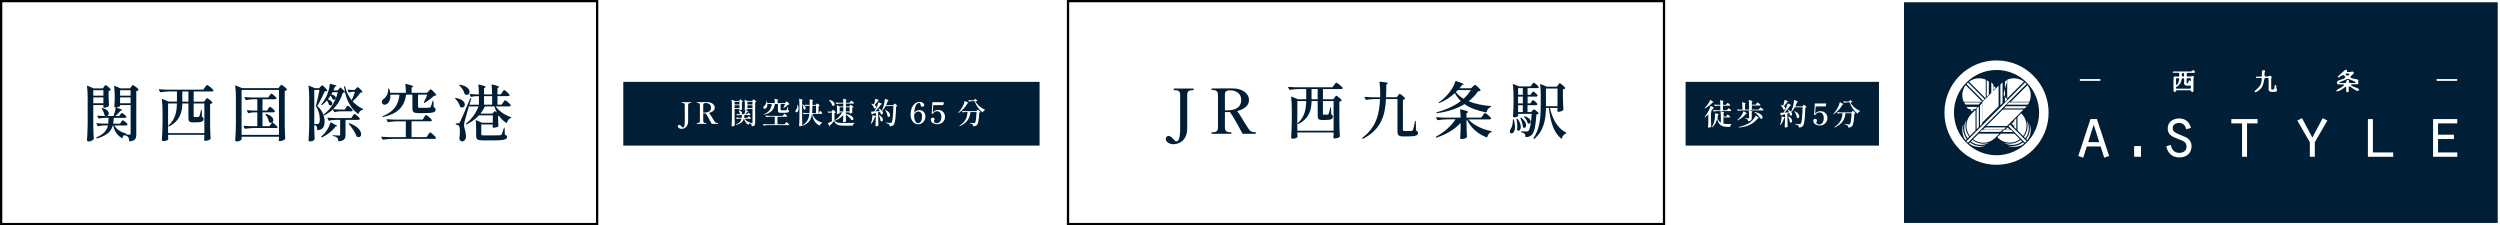
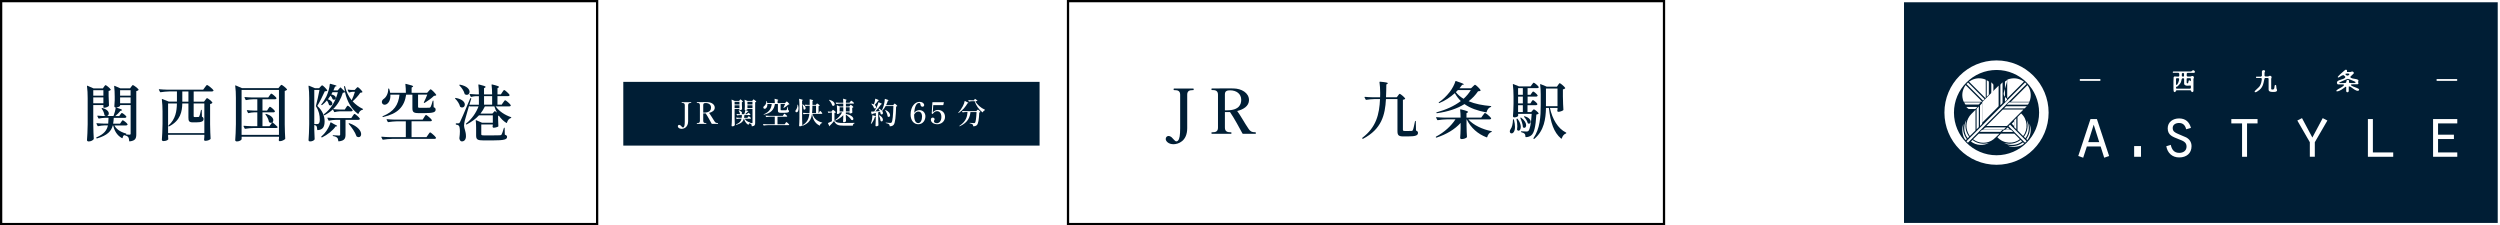
<svg xmlns="http://www.w3.org/2000/svg" id="_レイヤー_2" viewBox="0 0 1099 99">
  <defs>
    <style>.cls-1,.cls-2,.cls-3{stroke-miterlimit:10;}.cls-1,.cls-3{stroke:#fff;}.cls-1,.cls-4{fill:#001e35;}.cls-2{stroke:#000;}.cls-2,.cls-5{fill:#fff;}.cls-3{fill:none;stroke-width:4px;}.cls-5,.cls-4{stroke-width:0px;}.cls-6{filter:url(#outer-glow-1);}</style>
    <filter id="outer-glow-1" filterUnits="userSpaceOnUse">
      <feOffset dx="0" dy="0" />
      <feGaussianBlur result="blur" stdDeviation="3" />
      <feFlood flood-color="#000" flood-opacity=".7" />
      <feComposite in2="blur" operator="in" />
      <feComposite in="SourceGraphic" />
    </filter>
  </defs>
  <g id="_レイヤー_2-2">
    <line class="cls-3" x1="250" y1="50" x2="841" y2="50" />
    <rect class="cls-2" x="82.5" y="-81.5" width="98" height="262" transform="translate(181 -82) rotate(90)" />
    <path class="cls-4" d="m41,46.18v8.5c.05,3.18.11,4.29.22,6.25,0,.11,0,.16-.05.27-.33.46-1.14.98-2.2.98-.43,0-.73-.27-.73-.54.16-2.34.24-3.53.3-7.06v-11.46c0-1.74-.08-3.78-.3-5.27-.03-.16.05-.22.22-.16l2.66,1.17h4.1l.49-.71c.27-.35.49-.73.71-.73.3,0,1.96,1.36,2.25,1.93.05.08.03.16-.05.24-.19.16-.46.33-.87.38v2.23c.05,2.14.08,2.91.16,4.15,0,.08-.03.16-.08.25-.35.35-1.3.76-2.01.76h-.14c-.14,0-.22-.08-.22-.22v-.95h-4.45Zm0-6.54v2.42h4.45v-2.42h-4.45Zm0,3.18v2.58h4.45v-2.58h-4.45Zm19.91-3.45c.05.08.03.16-.05.24-.22.19-.54.38-.95.46v18.9c0,1.82-.33,2.88-2.88,3.18-.16.03-.24-.05-.24-.19-.05-.71-.16-1.28-.41-1.66-.27-.35-.71-.62-1.55-.81-.14-.03-.19-.05-.19-.08v-.05c-.41.24-.62.6-.73,1.22-.03.16-.11.22-.27.16-2.39-1.28-3.45-3.61-3.91-5.6h-.14c-.68,2.5-2.34,4.37-6.9,5.7-.14.03-.22,0-.3-.08l-.05-.08c-.08-.11-.05-.22.08-.3,3.31-1.41,4.56-3.1,5.02-5.24h-1.58c-.92.03-1.79.14-2.69.33-.14.03-.22.03-.27-.11l-.49-.95c-.08-.14,0-.25.16-.25,1.11.11,2.2.16,3.29.19h1.71c.08-.79.11-1.63.14-2.55h-1.55c-.92.03-1.77.13-2.63.32-.14.03-.22.03-.27-.11l-.46-.92c-.08-.16,0-.27.19-.24.76.08,1.52.13,2.28.16h1.2c-.14-.05-.3-.11-.43-.22-.11-.08-.14-.16-.14-.27-.11-.92-.62-1.98-1.17-2.72-.08-.13-.08-.22,0-.27.08-.05.19-.08.3-.03,2.06.57,2.8,1.6,2.8,2.39,0,.54-.33.98-.76,1.11h2.82c.46-1.17.87-2.66.98-3.75h-.08c-.35,0-.52-.27-.52-.54.08-.87.11-1.3.16-2.61v-1.6c0-1.47-.08-3.26-.24-4.56-.03-.16.05-.24.22-.19l2.5,1.09h4.26l.52-.71c.3-.35.52-.73.73-.73.3,0,2.15,1.39,2.5,1.96Zm-3.5,6.82h-4.62v.33c0,.19-.84.65-1.71.73,2.01.62,2.58.92,2.58,1.14,0,.08-.08.14-.24.19l-.49.16c-.54.73-1.41,1.55-2.25,2.28h1.74l.49-.68c.27-.33.46-.68.68-.68.3,0,1.71,1.09,1.96,1.58.03.11.03.16-.03.27-.11.19-.3.3-.62.3h-4.89c-.05.92-.14,1.77-.27,2.55h3.04l.49-.73c.27-.38.49-.76.71-.76.3,0,1.82,1.2,2.09,1.71.03.11.03.16-.03.27-.11.19-.35.3-.65.3h-5.08c.71,1.41,2.23,2.74,5.03,3.53.14.03.19.11.19.22-.03.14-.05.16-.11.19l-.08.03c.57.03,1.38.08,1.6.08.41,0,.49-.16.49-.52v-12.49Zm0-4.13v-2.42h-4.62v2.42h4.62Zm0,3.34v-2.58h-4.62v2.58h4.62Z" />
    <path class="cls-4" d="m90.08,38.38c.41-.52.73-1.03.95-1.03.3,0,2.47,1.71,2.8,2.31.05.08.05.13,0,.24-.08.19-.35.3-.68.3h-8.01v4.48h4.56l.57-.76c.3-.38.54-.79.76-.79.3,0,2.01,1.33,2.31,1.9.05.08.03.16-.03.24-.19.22-.46.38-.95.46v8.96c.05,3.18.11,4.29.22,6.22,0,.11-.03.19-.11.27-.33.3-1.14.73-2.23.73-.41,0-.52-.27-.52-.54.05-.38.05-.6.11-1.2v-.9h-15.94v.68c.05.57.05.84.08,1.09.03.11.03.16-.05.27-.22.3-.98.71-2.06.71-.41,0-.71-.27-.71-.54.16-2.34.25-3.53.3-7.06v-5.43c0-1.74-.11-3.8-.3-5.27-.03-.16.05-.27.22-.19l2.85,1.14h3.56v-4.48h-3.29c-1.36.03-2.61.16-3.88.35-.14.03-.22-.03-.27-.13l-.49-.95c-.08-.13-.03-.24.16-.24,1.09.11,2.17.16,3.29.19h16.02l.76-1.03Zm-16.19,7.09v13.04h15.94v-13.04h-4.7v5.49c0,.38.08.49.43.49h.81c.35,0,.65,0,.82-.03.16,0,.3-.05.41-.24.19-.3.49-1.55.73-2.72.03-.13.14-.19.22-.19s.14.05.14.22l.08,2.8c.57.27.71.6.71,1.06,0,.95-.79,1.44-3.31,1.44h-1.33c-1.77,0-2.01-.57-2.01-2.15v-6.17h-2.69c-.08,3.5-.76,7.52-5.79,10.08-.11.05-.22.03-.3-.05-.08-.08-.08-.22.05-.35,3.1-2.8,3.61-6.3,3.67-9.67h-3.88Zm6.25-.79h2.69v-4.48h-2.69v4.48Z" />
    <path class="cls-4" d="m106.2,61.2c0,.35-.98.98-2.04.98-.46,0-.76-.27-.76-.54.16-2.34.25-3.53.3-7.06v-11.6c0-1.74-.08-3.78-.3-5.27-.03-.16.05-.22.22-.16l2.77,1.2h16l.57-.73c.33-.35.57-.73.79-.73.3,0,2.09,1.41,2.42,1.98.05.08.03.16-.05.24-.22.19-.54.38-.95.46v14.7c.05,3.18.11,4.29.22,6.22,0,.11-.03.19-.11.27-.38.38-1.41.9-2.25.9-.33,0-.43-.19-.49-.41,0-.11,0-.16.03-.27.03-.16.03-.33.08-.62v-.65h-16.43v1.11Zm0-1.9h16.43v-19.77h-16.43v19.77Zm11.73-11.54c.3-.41.54-.84.76-.84.3,0,1.87,1.36,2.15,1.9.03.11.03.16-.03.27-.11.19-.3.3-.62.3h-4.81v6.08h3.07l1.2-1.63c-.16.11-.35.16-.54.16-.24,0-.49-.08-.73-.24-.11-.05-.14-.14-.16-.24-.19-1.09-.84-2.34-1.49-3.15-.08-.11-.08-.19,0-.27.05-.05.16-.08.27-.03,2.33.68,3.15,1.87,3.15,2.77,0,.38-.14.71-.38.92.22.16,1.39,1.14,2.17,1.93.11.11.14.19.08.3-.11.19-.3.27-.6.27h-9.72c-1.36.03-2.61.16-3.88.35-.14.03-.22,0-.27-.14l-.49-.95c-.08-.14,0-.24.16-.24,1.11.11,2.2.16,3.31.19h2.58v-6.08h-1.47c-.82.03-1.58.13-2.36.33-.14.03-.22.03-.27-.11l-.49-.95c-.08-.13,0-.24.19-.24.95.11,1.9.16,2.88.19h1.52v-4.97h-1.82c-1.09.03-2.06.13-3.07.35-.14.03-.22,0-.27-.14l-.46-.95c-.08-.13,0-.24.16-.24,1.11.11,2.2.16,3.31.19h6.95l.57-.84c.33-.43.57-.87.79-.87.3,0,1.96,1.39,2.25,1.93.03.11.03.16-.03.27-.11.19-.33.3-.65.3h-5.46v4.97h2.01l.54-.84Z" />
    <path class="cls-4" d="m139.66,57.2c-.14,0-.22-.08-.22-.22-.03-.6-.14-1.28-.3-1.55-.19-.22-.54-.38-.98-.49v2.17c.05,2.06.08,2.82.16,4.02,0,.11-.03.16-.08.25-.25.35-.95.79-1.93.79-.38,0-.68-.27-.68-.54.16-2.34.24-3.53.3-7.06v-11.43c0-1.74-.08-3.78-.3-5.27-.03-.16.05-.27.22-.19l2.61,1.09h1.82l.57-.62c.33-.33.57-.65.79-.65.3,0,1.9,1.58,2.2,2.17.05.08.03.16-.05.24-.22.16-.54.22-1.01.22-.79,1.71-2.25,4.78-3.29,6.44,2.34,2.09,3.21,4.56,3.21,6.73,0,2.47-.79,3.75-3.04,3.91Zm.92-4.56c0-1.9-.38-3.94-1.66-5.87-.05-.11-.08-.19-.03-.3.49-1.77,1.17-4.83,1.55-6.93h-2.28v14.99h1.33c.19,0,.35-.03.54-.16.33-.22.54-.76.54-1.74Zm18.88-4.81c.11.05.16.14.14.22-.03.11-.08.16-.22.19-.79.16-1.41.79-1.77,1.71-.05.14-.16.19-.3.08-2.8-2.15-4.64-5.16-5.65-9.53-.19.16-.43.22-.95.27-.82,2.63-2.17,5.16-4.29,7.2,1.14.11,2.25.16,3.4.19h1.74l.54-.84c.3-.43.54-.87.76-.87.3,0,1.87,1.38,2.15,1.93.03.11.03.16,0,.27-.11.19-.35.3-.62.3h-5.16c-.73.03-1.41.14-2.09.33-.14.03-.22,0-.27-.13l-.54-1.06c-1.03.95-2.25,1.82-3.64,2.55-.14.05-.24.03-.3-.08l-.03-.03c-.05-.11-.05-.22.05-.33,3.21-2.34,5.19-5.95,6.11-9.67h-2.36c-.14.32-.33.62-.52.95,1.47.33,1.98,1.01,1.98,1.55,0,.43-.35.81-.81.81-.16,0-.35-.05-.54-.19-.08-.05-.11-.14-.14-.22-.14-.49-.46-1-.84-1.38-.35.54-.73,1.06-1.14,1.58,1.44.52,1.96,1.28,1.96,1.87,0,.52-.35.87-.82.87-.19,0-.38-.03-.54-.16-.11-.05-.14-.14-.16-.22-.14-.62-.49-1.3-.87-1.85-.65.76-1.36,1.47-2.12,2.04-.11.08-.22.05-.3-.03-.11-.08-.14-.19-.03-.3.81-.95,1.55-2.17,2.23-3.5.73-1.55,1.36-3.8,1.47-5.32.03-.16.11-.22.27-.19,2.15.52,2.72.79,2.72.95,0,.08-.08.14-.22.16l-.46.11c-.22.54-.46,1.11-.71,1.68h1.87c.35-.35.76-.81,1.06-1.22.08-.11.19-.13.3-.03l1.85,1.82c-.16-.68-.3-1.41-.41-2.17-.03-.14.03-.22.14-.27h.03c.14-.05.24-.03.27.13.54,2.42,1.6,4.43,2.91,6.06.54-1.14,1.11-2.55,1.44-3.72h-.98c-.52.03-.98.14-1.44.3-.14.05-.24,0-.3-.11l-.46-.9c-.08-.16-.03-.27.16-.25.62.11,1.25.14,1.9.16h1.03l.57-.62c.3-.3.54-.62.76-.62.3,0,1.74,1.44,2.04,2.01.05.11.03.19-.08.27-.19.11-.46.14-.87.19-.73,1.2-2.12,2.69-3.34,3.78,1.28,1.38,2.77,2.5,4.45,3.29Zm-11.92,7.74c-1.17,1.76-3.61,3.69-5.95,4.83-.14.05-.22.03-.3-.08l-.03-.05c-.08-.11-.08-.22.03-.3.49-.43.98-.9,1.41-1.41,1.11-1.28,2.17-3.18,2.55-4.64.03-.16.14-.19.27-.11l1.47.84c.9.38,1.22.6,1.22.76,0,.08-.08.11-.24.14l-.43.03Zm10.62-3.18c-.11.19-.33.3-.62.3h-5.65v6.46c0,1.66-.38,2.72-2.96,2.99-.14.03-.22-.05-.22-.19-.05-.6-.16-1.06-.46-1.36-.3-.33-.79-.6-1.77-.76-.14-.03-.22-.11-.22-.22s.08-.19.22-.16c.6.03,2.12.14,2.53.14s.52-.16.52-.46v-6.44h-1.79c-1.09.03-2.06.13-3.07.35-.14.03-.22,0-.27-.13l-.46-.95c-.08-.13,0-.24.16-.24,1.11.11,2.2.16,3.31.19h7.01l.62-.92c.33-.46.6-.92.81-.92.3,0,2.04,1.52,2.34,2.06.03.11.03.16-.03.27Zm-4.83,1.82c.05-.05.16-.05.27-.03,3.86,1.39,5.16,3.45,5.16,4.78,0,.79-.43,1.33-1.09,1.33-.25,0-.52-.08-.79-.24-.11-.05-.14-.11-.19-.22-.57-1.74-2.12-3.88-3.37-5.35-.08-.11-.08-.19,0-.27Z" />
    <path class="cls-4" d="m186.44,51.55c.35-.52.62-1.03.84-1.03.3,0,2.25,1.66,2.55,2.23.05.11.05.16,0,.27-.11.19-.33.3-.65.3h-8.26v6.95h6.57l.71-1.03c.38-.52.68-1.06.9-1.06.3,0,2.25,1.74,2.55,2.31.05.11.05.16,0,.27-.11.19-.35.3-.65.3h-18.71c-1.36.03-2.61.16-3.88.35-.14.03-.22,0-.27-.13l-.49-.95c-.08-.13,0-.24.16-.24,1.11.11,2.2.16,3.31.19h7.28v-6.95h-3.8c-1.36.03-2.61.16-3.88.35-.14.03-.22,0-.27-.13l-.49-.92c-.08-.14,0-.24.19-.24,1.09.11,2.17.16,3.29.19h12.36l.65-1.01Zm-2.66-9.94v5.32c0,.35.08.46.84.46h2.2c.81,0,1.55,0,1.87-.03s.43-.08.6-.33c.24-.35.54-1.36.9-2.63.03-.13.14-.19.22-.19s.14.05.14.22l.08,2.69c.71.27.87.6.87,1.09,0,1.06-.92,1.52-4.94,1.52h-2.53c-2.31,0-2.74-.52-2.74-2.28v-5.84h-2.74c-.79,5.35-3.72,8.39-10.13,9.83-.14.03-.24,0-.27-.14-.03-.11.03-.19.14-.24,4.97-2.06,6.84-4.97,7.33-9.45h-4.02c.14,2.01-.54,3.39-1.38,4.02-.35.27-.76.41-1.11.41-.49,0-.92-.22-1.14-.71-.08-.16-.11-.35-.11-.52,0-.57.41-1.09.92-1.41.98-.68,1.93-2.36,1.87-4.27,0-.13.08-.22.19-.22s.22.05.25.16c.22.62.35,1.2.43,1.74h6.9c0-1.22-.08-2.69-.22-3.75,0-.16.08-.24.24-.19,2.5.6,3.18.87,3.18,1.11,0,.08-.11.16-.22.24l-.46.27v2.31h6.84l.68-.76c.35-.38.65-.79.87-.79.3,0,2.09,1.79,2.42,2.42.05.08.03.16-.05.25-.19.16-.46.19-.92.22-1,1-2.77,2.28-4.1,3.07-.11.05-.22.05-.3,0-.08-.05-.11-.13-.05-.24.49-.95,1.09-2.28,1.49-3.37h-4.02Z" />
    <path class="cls-4" d="m200.08,43.14c.08-.08.16-.11.27-.08,2.96.52,3.99,1.87,3.99,2.91,0,.73-.49,1.28-1.17,1.28-.24,0-.52-.05-.79-.24-.11-.05-.14-.13-.16-.22-.3-1.2-1.2-2.53-2.09-3.37-.11-.11-.11-.22-.05-.27Zm21.13,1.9c.35-.49.65-.98.87-.98.3,0,2.15,1.58,2.44,2.15.03.11.03.16,0,.27-.11.19-.35.3-.68.3h-5.95c1.55,2.2,4.18,3.86,6.71,4.7.14.03.19.11.16.19-.03.14-.08.16-.19.22-.81.24-1.41.95-1.71,2.04-.03.14-.14.19-.27.11-1.28-.79-2.36-1.88-3.29-3.18-.11.05-.22.08-.33.11v1.57c.05,1.49.05,2.04.11,2.82.03.11,0,.22-.08.27-.35.25-1.36.52-1.96.52-.33,0-.46-.19-.52-.41,0-.11.03-.16.05-.27,0-.05.03-.14.05-.27v-.49h-5.05v4.29c0,.41.14.52,1.33.52h3.67c1.52,0,2.77-.03,3.2-.05.46-.03.6-.11.73-.35.27-.43.57-1.44.98-2.8.03-.13.14-.19.22-.19s.14.05.14.22l.08,2.85c.76.24.98.52.98.98,0,1.11-1.09,1.55-6.49,1.55h-3.8c-2.74,0-3.31-.41-3.31-2.2v-3.34c0-1.01-.05-2.26-.16-3.18-.03-.16.05-.22.22-.16l2.55,1.11h4.73v-3.26h-6.08c-1.47,1.58-3.26,2.91-5.38,3.99-.14.08-.24.05-.3-.08l-.03-.03c-.05-.13-.03-.22.08-.3,2.47-1.96,4.35-4.67,5.43-7.5h-3.86c-.11,0-.22-.05-.24-.19l-.05-.16c-.81,2.72-1.66,5.65-1.87,6.52-.22.84-.35,1.68-.35,2.34.05,1.3.84,2.44.84,4.59,0,1.41-.68,2.28-1.79,2.28-.52,0-.92-.38-1.09-1.25-.03-.11-.03-.16,0-.27.14-1.06.22-2.04.22-2.88,0-1.36-.19-2.34-.54-2.58-.3-.24-.62-.33-1.06-.38-.14-.03-.22-.11-.22-.24v-.13c0-.14.08-.22.22-.22h.92c.33,0,.43,0,.71-.52q.52-.95,4.48-10.4c.05-.13.16-.19.27-.16h.05c.14.03.19.13.16.27l-.82,2.63h4.18v-3.75h-1.3c-.71.03-1.36.13-2.04.32-.14.03-.22,0-.27-.13l-.46-.92c-.08-.16,0-.24.19-.22.84.08,1.68.13,2.55.16h1.33c0-1.33-.08-2.99-.24-4.18,0-.16.08-.24.24-.19,2.34.57,2.96.84,2.96,1.09,0,.11-.08.19-.22.27l-.49.3v2.71h3.56c0-1.33-.08-3.01-.24-4.18,0-.16.08-.24.24-.19,2.39.57,3.04.87,3.04,1.11,0,.08-.08.16-.22.25l-.46.3v2.71h1.49l.62-.95c.35-.49.62-.98.84-.98.3,0,2.06,1.57,2.36,2.14.03.11.03.16-.03.27-.11.19-.35.3-.65.3h-4.64v3.75h1.85l.65-.98Zm-19.26-7.74c.08-.08.16-.11.27-.08,3.12.6,4.21,2.06,4.21,3.15,0,.76-.52,1.33-1.22,1.33-.24,0-.54-.08-.81-.24-.11-.05-.14-.13-.16-.24-.3-1.28-1.33-2.69-2.25-3.64-.11-.11-.11-.22-.03-.27Zm15.73,11.6l.79.6c-.43-.84-.82-1.74-1.14-2.72h-4.18c-.52,1.14-1.17,2.17-1.93,3.15h5.24l.92-1c.08-.11.19-.11.3-.03Zm-4.89-6.63v3.75h3.56v-3.75h-3.56Z" />
    <rect class="cls-2" x="551.5" y="-81.5" width="98" height="262" transform="translate(650 -551) rotate(90)" />
    <path class="cls-4" d="m512.45,61.08c0-.87.68-1.3,1.22-1.3.43,0,.87.16,1.41.6.27.25.76.79,1,1.06.35.41.71.71,1.09.71.27,0,.52-.16.68-.35.68-.68.95-2.42.95-5.41v-14.75c0-1.71-1.11-2.01-2.34-2.01h-.35c-.14,0-.19-.13-.19-.35,0-.19.05-.35.19-.35h8.45c.16,0,.19.16.19.35,0,.22-.03.35-.19.35h-.35c-1.3,0-2.31.35-2.31,2.01v14.72c0,5.73-3.96,7.04-6.03,7.04-2.25,0-3.42-1.36-3.42-2.31Z" />
    <path class="cls-4" d="m552.08,58.47c0,.19-.03.35-.19.35h-5.46c-.11,0-.19-.05-.25-.16-.92-1.71-3.75-6.95-5.46-9.4h-2.25v6.84c0,1.68,1.09,2.04,2.31,2.04h.38c.16,0,.19.14.19.33s-.03.35-.19.35h-8.42c-.14,0-.19-.14-.19-.35,0-.19.05-.33.19-.33h.38c1.28,0,2.31-.35,2.31-2.04v-14.48c0-1.71-1.11-2.04-2.31-2.04h-.38c-.16,0-.19-.13-.19-.33,0-.22.03-.35.19-.35,0,0,3.23-.05,6.54-.05,1.03,0,2.06,0,2.96.03,3.5.05,6.82,1.93,6.82,5.11,0,2.69-2.55,4.16-5.19,4.81,1.25,1.6,3.37,5.49,4.97,7.79.65.92,1.14,1.55,3.04,1.55.16,0,.19.14.19.33Zm-12.77-9.97c5.57,0,6.33-2.74,6.33-4.64,0-2.66-2.15-4.15-4.89-4.15-1.22,0-2.28.24-2.28,1.71v7.09h.84Z" />
-     <path class="cls-4" d="m586.5,37.34c.41-.52.73-1.03.95-1.03.3,0,2.47,1.71,2.8,2.31.05.08.05.13,0,.24-.08.19-.35.3-.68.3h-8.01v4.48h4.56l.57-.76c.3-.38.54-.79.76-.79.3,0,2.01,1.33,2.31,1.9.05.08.03.16-.03.24-.19.22-.46.38-.95.46v8.96c.05,3.18.11,4.29.22,6.22,0,.11-.03.19-.11.27-.33.3-1.14.73-2.23.73-.41,0-.52-.27-.52-.54.05-.38.05-.6.11-1.2v-.9h-15.94v.68c.05.57.05.84.08,1.09.03.11.03.16-.05.27-.22.3-.98.71-2.06.71-.41,0-.71-.27-.71-.54.16-2.34.24-3.53.3-7.06v-5.43c0-1.74-.11-3.8-.3-5.27-.03-.16.05-.27.22-.19l2.85,1.14h3.56v-4.48h-3.29c-1.36.03-2.61.16-3.88.35-.14.03-.22-.03-.27-.13l-.49-.95c-.08-.13-.03-.24.16-.24,1.09.11,2.17.16,3.29.19h16.02l.76-1.03Zm-16.19,7.09v13.04h15.94v-13.04h-4.7v5.49c0,.38.08.49.43.49h.82c.35,0,.65,0,.82-.03.16,0,.3-.05.41-.24.19-.3.49-1.55.73-2.72.03-.13.13-.19.22-.19s.14.05.14.22l.08,2.8c.57.27.71.6.71,1.06,0,.95-.79,1.44-3.31,1.44h-1.33c-1.77,0-2.01-.57-2.01-2.15v-6.17h-2.69c-.08,3.5-.76,7.52-5.79,10.08-.11.05-.22.03-.3-.05s-.08-.22.05-.35c3.1-2.8,3.61-6.3,3.67-9.67h-3.88Zm6.25-.79h2.69v-4.48h-2.69v4.48Z" />
    <path class="cls-4" d="m614.57,42.01c.3-.38.54-.76.76-.76.3,0,2.04,1.44,2.36,2.01.05.08.03.16-.05.25-.16.16-.46.3-.92.35v13.12c0,.44.14.6.82.6h1.55c.68,0,1.25,0,1.47-.03.27-.03.38-.08.52-.35.25-.46.6-2.14.95-3.86.03-.14.14-.19.22-.19s.14.05.14.22l.08,3.99c.71.33.87.57.87,1.09,0,1.06-1.03,1.52-4.4,1.52h-2.01c-2.17,0-2.61-.57-2.61-2.39v-14.04h-5.05c-.38,7.12-1.96,13.2-10.05,17.46-.14.05-.25.03-.33-.08l-.03-.05c-.08-.11-.08-.22.03-.3,6.11-4.62,7.47-10.32,7.77-17.03h-2.17c-1.36.03-2.61.16-3.88.35-.14.03-.22,0-.27-.13l-.49-.95c-.08-.13,0-.24.16-.24,1.11.11,2.2.16,3.31.19h3.37c.03-.41.03-.84.03-1.25v-.82c0-1.55-.11-3.29-.3-4.56,0-.16.08-.24.24-.22,2.74.24,3.45.46,3.45.68,0,.08-.08.16-.22.24l-.46.33c-.03,1.93-.05,3.8-.14,5.59h4.73l.57-.73Z" />
    <path class="cls-4" d="m651.89,50.68c.38-.52.71-1.03.92-1.03.3,0,2.36,1.69,2.66,2.26.05.11.05.16.03.27-.11.19-.35.3-.65.3h-9.37c2.25,2.58,6.33,4.43,10.13,5.16.13.03.22.08.22.16-.03.14-.08.16-.19.22-.87.27-1.55,1.09-1.85,2.23-.03.13-.14.19-.27.13-3.88-1.49-6.9-4.13-8.75-7.9h-.08v2.66c.05,2.55.08,3.48.19,5,0,.11,0,.16-.08.24-.33.38-1.33.76-2.23.76-.49,0-.68-.27-.68-.54.11-1.39.14-2.09.19-4.18v-2.39c-2.53,2.83-6.22,5.03-10.57,6.46-.14.03-.24,0-.3-.11v-.03c-.05-.11-.05-.22.08-.3,3.61-1.88,6.66-4.7,8.53-7.58h-3.86c-1.36.03-2.61.16-3.88.35-.14.03-.22,0-.27-.13l-.49-.95c-.08-.13,0-.24.16-.24,1.11.11,2.2.16,3.31.19h7.28c0-1.11-.05-2.44-.19-3.42,0-.16.08-.24.24-.22,2.58.62,3.26.92,3.26,1.17,0,.08-.08.16-.22.24l-.49.3v1.93h6.49l.71-1Zm-4.43-12.63c.41-.38.76-.79.98-.79.3,0,2.12,1.74,2.42,2.36.05.08.03.16-.03.24-.19.19-.49.24-1.09.27-1.11,1.66-2.5,3.12-4.13,4.37,2.83,1.2,6.22,1.82,9.72,2.12.13.03.22.08.22.19-.03.14-.08.16-.19.22-.92.3-1.55,1.09-1.82,2.17-.05.13-.14.22-.27.19-3.69-.71-6.93-1.79-9.48-3.64-3.26,2.04-7.36,3.37-12.11,4.02-.13.03-.22-.05-.24-.16-.05-.14,0-.22.14-.25,4.07-1.09,7.74-2.77,10.59-4.94-1-.98-1.9-2.14-2.63-3.48-1.96,1.77-4.32,3.37-6.79,4.35-.14.05-.22.03-.27-.08-.05-.08-.03-.19.08-.27,1.68-1.11,3.31-2.69,4.7-4.46,1.06-1.36,2.12-3.29,2.53-4.73.03-.13.14-.19.27-.13,2.72.9,3.45,1.28,3.45,1.47,0,.05-.11.11-.24.13l-.52.08c-.33.49-.73,1.01-1.14,1.49h5.08l.79-.76Zm-6.57,1.55c-.3.3-.57.6-.9.9.9,1.17,2.06,2.15,3.4,2.93,1.28-1.17,2.36-2.45,3.18-3.83h-5.68Z" />
    <path class="cls-4" d="m665.29,52.42c.11,0,.22.05.24.19.33,1.3.46,2.31.46,3.15,0,2.09-.84,2.88-1.49,2.88-.43,0-.79-.32-.79-.87,0-.27.08-.57.3-.92.65-.82,1.03-2.36,1.09-4.21,0-.13.08-.22.19-.22Zm7.9-7.69c.27-.35.49-.73.71-.73.3,0,1.68,1.17,1.93,1.68.03.11.03.16-.03.27-.11.19-.33.3-.62.3h-3.69v3.02h1.6l.52-.6c.27-.3.49-.6.71-.6.3,0,1.76,1.17,2.04,1.68.05.11.03.19-.05.27-.22.16-.49.27-.92.33-.33,5.49-1.03,8.12-2.2,9.1-.62.54-1.44.81-2.39.84-.14,0-.22-.08-.22-.22-.03-.52-.08-.98-.35-1.25-.27-.3-.79-.52-1.41-.68-.14-.05-.19-.13-.19-.24,0-.14.08-.22.22-.19.73.05,1.74.11,2.14.11s.62-.05.87-.24c.65-.6,1.2-2.99,1.47-7.52h-5.95v.84c0,.19-.65.71-1.71.71-.33,0-.57-.27-.57-.54.14-1.85.19-2.77.25-5.57v-3.07c0-1.74-.11-3.8-.3-5.27-.03-.16.05-.27.22-.19l2.47,1.01h5.11l.6-.81c.33-.41.57-.82.79-.82.33,0,2.2,1.58,2.2,1.98-.03.3-.3.43-.65.43h-4.26v2.93h1.28l.49-.73c.27-.35.49-.73.71-.73.3,0,1.68,1.17,1.93,1.68.03.11.03.16-.03.27-.11.19-.33.3-.62.3h-3.75v2.99h1.22l.49-.73Zm-6.36,7.44h.03c.11-.03.19,0,.27.11,1.03,1.3,1.41,2.53,1.41,3.48,0,1.03-.43,1.71-.98,1.71-.19,0-.38-.11-.57-.3-.08-.08-.11-.16-.08-.27.05-.43.11-.89.11-1.38,0-1.09-.16-2.2-.35-3.07-.03-.14.05-.24.16-.27Zm2.61-13.42h-2.09v2.93h2.09v-2.93Zm0,6.71v-2.99h-2.09v2.99h2.09Zm-2.09.79v3.02h2.09v-3.02h-2.09Zm1.09,5.46c.11-.03.22-.03.3.05,1.6,1.2,2.15,2.42,2.15,3.29,0,.68-.35,1.14-.79,1.14-.19,0-.35-.05-.54-.19-.08-.08-.11-.16-.11-.27-.08-1.19-.6-2.69-1.09-3.75-.08-.11-.03-.22.08-.27Zm1.55-.54c.08-.08.19-.11.3-.05,1.93.57,2.58,1.6,2.58,2.34,0,.52-.3.9-.73.9-.13,0-.3-.03-.43-.13-.11-.05-.14-.11-.16-.22-.22-.87-.87-1.9-1.52-2.55-.11-.11-.11-.22-.03-.27Zm14.42-13.06l.52-.76c.3-.38.52-.79.73-.79.3,0,2.06,1.47,2.39,2.06.05.08.03.16-.05.24-.19.19-.54.38-.95.43v3.07c.05,2.99.11,4.05.22,5.84,0,.11-.03.19-.11.27-.38.3-1.41.68-2.12.68-.3,0-.41-.19-.46-.41,0-.11,0-.16.03-.27.03-.11.03-.24.08-.46v-.57h-3.34c1.06,4.92,3.48,9.07,7.06,10.81.11.05.16.13.14.22-.03.14-.08.16-.19.22-.81.27-1.44,1.03-1.79,2.12-.05.16-.16.22-.3.11-3.26-2.74-4.67-7.12-5.38-13.47h-1.28c-.11,4.64-.76,9.94-5.11,13.58-.08.08-.19.05-.3,0l-.03-.03c-.11-.08-.13-.16-.05-.3,2.85-4.13,3.18-9.4,3.18-14.56v-4.56c0-1.41-.08-3.15-.25-4.4-.03-.16.05-.27.22-.19l2.69,1.11h4.46Zm-4.81,8.56h5.08v-7.77h-5.08v7.77Z" />
    <rect class="cls-1" x="918.5" y="-81.5" width="98" height="262" transform="translate(1017 -918) rotate(90)" />
    <rect class="cls-1" x="351" y="-42" width="29" height="184" transform="translate(415.5 -315.5) rotate(90)" />
-     <rect class="cls-1" x="769" y="7" width="29" height="86" transform="translate(833.5 -733.5) rotate(90)" />
    <path class="cls-5" d="m297.98,55.52c0-.42.32-.62.58-.62.21,0,.42.08.68.29.13.12.36.38.48.51.17.2.34.34.52.34.13,0,.25-.08.33-.17.33-.33.46-1.16.46-2.59v-7.06c0-.82-.53-.96-1.12-.96h-.17c-.07,0-.09-.06-.09-.17,0-.09.03-.17.09-.17h4.04c.08,0,.09.08.09.17,0,.1-.01.17-.09.17h-.17c-.62,0-1.11.17-1.11.96v7.05c0,2.74-1.9,3.37-2.89,3.37-1.08,0-1.64-.65-1.64-1.1Z" />
    <path class="cls-5" d="m315.65,54.27c0,.09-.01.17-.09.17h-2.61c-.05,0-.09-.03-.12-.08-.44-.82-1.79-3.33-2.61-4.5h-1.08v3.28c0,.8.52.97,1.11.97h.18c.08,0,.09.06.09.16s-.01.17-.09.17h-4.03c-.06,0-.09-.06-.09-.17,0-.09.03-.16.09-.16h.18c.61,0,1.1-.17,1.1-.97v-6.93c0-.82-.53-.97-1.1-.97h-.18c-.08,0-.09-.07-.09-.16,0-.11.01-.17.09-.17,0,0,1.55-.03,3.13-.03.49,0,.99,0,1.42.01,1.68.03,3.26.92,3.26,2.44,0,1.29-1.22,1.99-2.48,2.3.6.77,1.61,2.63,2.38,3.73.31.44.55.74,1.46.74.08,0,.09.06.09.16Zm-6.11-4.77c2.67,0,3.03-1.31,3.03-2.22,0-1.28-1.03-1.99-2.34-1.99-.58,0-1.09.12-1.09.82v3.39h.4Z" />
    <path class="cls-5" d="m322.93,47.88v4.07c.03,1.52.05,2.05.1,2.99,0,.05,0,.08-.03.13-.16.22-.55.47-1.05.47-.21,0-.35-.13-.35-.26.08-1.12.12-1.69.14-3.38v-5.49c0-.83-.04-1.81-.14-2.52-.01-.08.03-.1.1-.08l1.27.56h1.96l.23-.34c.13-.17.23-.35.34-.35.14,0,.94.65,1.08.92.03.04.01.08-.03.12-.09.08-.22.16-.42.18v1.07c.03,1.03.04,1.39.08,1.99,0,.04-.01.08-.04.12-.17.17-.62.37-.96.37h-.07c-.06,0-.1-.04-.1-.11v-.46h-2.13Zm0-3.13v1.16h2.13v-1.16h-2.13Zm0,1.52v1.23h2.13v-1.23h-2.13Zm9.53-1.65s.01.08-.03.12c-.1.09-.26.18-.46.22v9.05c0,.87-.16,1.38-1.38,1.52-.08.01-.12-.03-.12-.09-.03-.34-.08-.61-.2-.79-.13-.17-.34-.3-.74-.39-.07-.01-.09-.03-.09-.04v-.03c-.19.12-.3.29-.35.58-.01.08-.05.11-.13.08-1.14-.61-1.65-1.73-1.87-2.68h-.07c-.33,1.2-1.12,2.09-3.3,2.73-.07.01-.1,0-.14-.04l-.03-.04c-.04-.05-.03-.1.04-.14,1.59-.68,2.18-1.48,2.41-2.51h-.75c-.44.01-.86.06-1.29.16-.07.01-.1.01-.13-.05l-.23-.46c-.04-.06,0-.12.08-.12.53.05,1.05.08,1.57.09h.82c.04-.38.05-.78.07-1.22h-.74c-.44.01-.84.07-1.26.16-.07.01-.1.01-.13-.05l-.22-.44c-.04-.08,0-.13.09-.12.36.04.73.07,1.09.08h.57c-.06-.03-.14-.05-.21-.1-.05-.04-.06-.08-.06-.13-.05-.44-.3-.95-.56-1.3-.04-.06-.04-.1,0-.13.04-.03.09-.04.14-.01.99.27,1.34.77,1.34,1.14,0,.26-.16.47-.36.53h1.35c.22-.56.42-1.27.47-1.79h-.04c-.17,0-.25-.13-.25-.26.04-.42.05-.62.08-1.25v-.77c0-.7-.04-1.56-.12-2.18-.01-.08.03-.12.1-.09l1.2.52h2.04l.25-.34c.14-.17.25-.35.35-.35.14,0,1.03.66,1.2.94Zm-1.68,3.26h-2.21v.16c0,.09-.4.31-.82.35.96.3,1.24.44,1.24.55,0,.04-.04.06-.12.09l-.23.08c-.26.35-.68.74-1.08,1.09h.83l.23-.32c.13-.16.22-.33.33-.33.14,0,.82.52.94.76.01.05.01.08-.01.13-.05.09-.14.14-.3.14h-2.34c-.03.44-.07.85-.13,1.22h1.46l.23-.35c.13-.18.23-.36.34-.36.14,0,.87.57,1,.82.01.05.01.08-.01.13-.05.09-.17.14-.31.14h-2.43c.34.68,1.07,1.31,2.41,1.69.07.01.09.05.09.11-.01.06-.03.08-.05.09h-.04c.27.03.66.05.77.05.19,0,.23-.08.23-.25v-5.98Zm0-1.97v-1.16h-2.21v1.16h2.21Zm0,1.6v-1.23h-2.21v1.23h2.21Z" />
    <path class="cls-5" d="m344.43,50.46c.17-.25.3-.49.4-.49.14,0,1.08.79,1.22,1.07.03.05.03.08,0,.13-.05.09-.16.14-.31.14h-3.95v3.33h3.15l.34-.49c.18-.25.33-.51.43-.51.14,0,1.08.83,1.22,1.1.03.05.03.08,0,.13-.05.09-.17.14-.31.14h-8.96c-.65.01-1.25.08-1.86.17-.06.01-.1,0-.13-.07l-.23-.46c-.04-.06,0-.12.08-.12.53.05,1.05.08,1.59.09h3.48v-3.33h-1.82c-.65.01-1.25.08-1.86.17-.07.01-.1,0-.13-.07l-.23-.44c-.04-.06,0-.12.09-.12.52.05,1.04.08,1.57.09h5.92l.31-.48Zm-1.27-4.76v2.55c0,.17.04.22.4.22h1.05c.39,0,.74,0,.9-.01.16-.01.21-.04.29-.16.12-.17.26-.65.43-1.26.01-.06.06-.09.1-.09s.07.03.07.1l.04,1.29c.34.13.42.29.42.52,0,.51-.44.73-2.37.73h-1.21c-1.11,0-1.31-.25-1.31-1.09v-2.79h-1.31c-.38,2.56-1.78,4.02-4.85,4.71-.06.01-.12,0-.13-.06-.01-.05.01-.09.07-.12,2.38-.99,3.28-2.38,3.51-4.53h-1.92c.06.96-.26,1.62-.66,1.92-.17.13-.36.2-.53.2-.23,0-.44-.1-.55-.34-.04-.08-.05-.17-.05-.25,0-.27.19-.52.44-.68.47-.33.92-1.13.9-2.04,0-.07.04-.11.09-.11s.1.03.12.08c.1.3.17.57.21.83h3.3c0-.58-.04-1.29-.1-1.79,0-.08.04-.12.12-.09,1.2.29,1.52.42,1.52.53,0,.04-.05.08-.1.12l-.22.13v1.11h3.28l.33-.36c.17-.18.31-.38.42-.38.14,0,1,.86,1.16,1.16.03.04.01.08-.03.12-.09.08-.22.09-.44.1-.48.48-1.33,1.09-1.96,1.47-.05.03-.1.03-.14,0-.04-.03-.05-.07-.03-.12.23-.46.52-1.09.71-1.61h-1.92Z" />
    <path class="cls-5" d="m350.66,46h.01c.05,0,.1.03.12.09.18.57.25,1.11.25,1.56,0,.6-.13,1.08-.31,1.38-.13.21-.36.33-.58.33-.16,0-.31-.07-.42-.21-.05-.09-.08-.2-.08-.3,0-.22.12-.43.3-.61.3-.36.64-1.3.61-2.13,0-.07.04-.11.1-.11Zm.77.07c0-.81-.05-1.82-.14-2.54-.01-.08.03-.12.12-.09,1.2.3,1.51.44,1.51.56,0,.05-.04.09-.1.13l-.22.14v7.77c.03,1.52.05,2.05.1,2.99,0,.04-.01.08-.04.12-.16.18-.6.39-.99.39-.23,0-.38-.13-.38-.26.08-1.12.12-1.69.14-3.38v-5.84Zm1.34-.22c.05-.01.1-.01.14.01.92.53,1.24,1.18,1.24,1.65,0,.39-.23.68-.52.68-.12,0-.23-.05-.36-.16-.04-.04-.05-.08-.05-.13,0-.64-.23-1.4-.47-1.92-.04-.05-.01-.12.03-.13Zm7.42,3.37c.14-.23.25-.48.35-.48.14,0,.82.77.94,1.04.01.05.01.08-.01.13-.05.09-.17.14-.3.14h-3.97c.38,1.65,1.52,3.03,4.19,3.84.06.01.09.04.09.1-.01.05-.04.09-.1.12-.52.12-.83.42-.95,1.04-.01.06-.05.1-.13.06-2.31-1.12-3.06-3.21-3.33-5.16h-.01c-.34,2.47-1.29,4.1-4.03,5.21-.06.03-.12.01-.14-.04l-.03-.05c-.03-.06-.03-.1.04-.14,2-1.18,2.73-2.74,3-4.98h-.91c-.55.01-1.05.07-1.57.17-.07.01-.1,0-.13-.06l-.23-.44c-.04-.06,0-.12.09-.12.52.05,1.04.08,1.57.09h1.22c.09-.95.1-2.02.1-3.22h-.65c-.39.01-.73.07-1.08.16-.06.01-.1.01-.13-.05l-.23-.44c-.04-.06-.01-.12.08-.12.44.05.88.08,1.33.09h.69c0-.74-.01-1.52-.01-2.38,0-.08.05-.1.12-.09,1.12.25,1.42.38,1.42.49,0,.05-.04.09-.1.13l-.21.14v1.7s1.46,0,1.46,0l.25-.31c.14-.16.25-.31.35-.31.14,0,.96.59,1.11.85.03.04.01.08-.03.12-.09.09-.26.17-.47.22v3.03h.13l.25-.47Zm-1.46.47v-3.22h-1.6c-.01,1.21-.04,2.28-.14,3.22h1.74Z" />
    <path class="cls-5" d="m365.8,48.67c.16-.21.27-.42.38-.42.14,0,1.08.77,1.25,1.05.03.05.01.09-.03.13-.1.09-.3.17-.58.21v3.34c.88.95,1.77,1.09,4,1.09,1.39,0,3.28,0,4.78-.05.07,0,.1.03.1.08s-.03.09-.09.12c-.4.12-.64.44-.7.92-.01.06-.05.1-.12.1h-3.97c-2.33,0-3.3-.35-4.17-2.04-.51.66-1.34,1.55-1.85,2.03v.04c0,.09-.04.16-.09.21-.05.05-.12.03-.14-.04l-.58-1.24c-.03-.05-.01-.12.05-.14.43-.17,1.05-.46,1.66-.75v-3.83h-.56c-.3.01-.6.06-.9.15-.06.01-.1-.01-.13-.06l-.2-.44c-.03-.08,0-.13.08-.12.34.05.66.06,1,.08h.52l.27-.42Zm-1.34-4.76s.08-.04.13-.03c1.74.44,2.34,1.31,2.34,1.94,0,.42-.26.71-.61.71-.13,0-.27-.04-.42-.14-.05-.03-.07-.06-.08-.1-.2-.77-.81-1.66-1.34-2.25-.05-.05-.07-.09-.03-.13Zm8.91,2.88l.26-.36c.14-.18.26-.38.36-.38.14,0,.99.7,1.14.99.03.04.01.08-.03.12-.09.09-.25.18-.47.22v.73c.03.69.03.95.06,1.33,0,.05,0,.08-.04.12-.16.16-.64.34-.98.34h-.09c-.07,0-.1-.04-.1-.11v-.39h-1.65v.69c2.47.43,3.3,1.5,3.3,2.16,0,.33-.2.56-.51.56-.09,0-.2-.01-.3-.07-.05-.01-.08-.04-.1-.09-.48-.78-1.56-1.72-2.39-2.33v1.01c.03.98.04,1.33.08,1.9,0,.05,0,.08-.04.12-.13.2-.56.42-.96.42-.22,0-.31-.13-.31-.26.05-.61.07-.91.09-1.83v-1.05c-.87.96-2.03,1.74-3.39,2.33-.07.03-.12.01-.14-.04h-.01c-.04-.08-.03-.12.04-.16,1.3-.87,2.34-2.08,3-3.35h-1.09v.34c0,.09-.49.36-.98.36-.14,0-.21-.13-.21-.26.04-.34.04-.51.07-1.01v-.64c0-.59-.04-1.3-.1-1.83,0-.08.04-.1.12-.08l1.18.52h1.52v-1.26h-1.08c-.65.01-1.25.08-1.86.17-.07.01-.1,0-.13-.06l-.23-.46c-.04-.06,0-.12.08-.12.53.05,1.05.08,1.59.09h1.64c0-.55-.03-1.2-.09-1.68,0-.08.04-.12.13-.09,1.13.3,1.44.44,1.44.56,0,.05-.04.09-.1.13l-.23.14v.94h1.57l.34-.46c.18-.22.32-.46.43-.46.14,0,1.08.75,1.22,1.01.03.05.03.08,0,.13-.04.09-.17.14-.31.14h-3.25v1.26h1.52Zm-4.26,2.22h1.6v-1.85h-1.6v1.85Zm4.39-1.85h-1.65v1.85h1.65v-1.85Z" />
    <path class="cls-5" d="m385.02,51.18c-.06.09-.21.15-.4.17-.36,1.16-.9,2.26-1.55,3.02-.04.05-.09.07-.14.03h-.03c-.06-.05-.08-.09-.05-.16.1-.26.2-.55.29-.86.22-.78.38-1.9.35-2.64-.01-.06.04-.09.1-.08l1.43.39v-1.38c-.46.12-.94.25-1.47.38-.05.13-.13.21-.22.26-.07.03-.12-.01-.13-.08l-.29-1.04c-.01-.08.01-.12.09-.12.33,0,.79-.03,1.35-.06.3-.49.61-1.05.9-1.61.36-.73.74-1.65.91-2.37.01-.06.06-.09.14-.05,1.09.44,1.4.64,1.4.74,0,.04-.05.06-.13.09l-.25.07c-.6.91-1.57,2.12-2.55,3.11.61-.04,1.29-.09,2-.14-.17-.35-.35-.68-.53-.96-.03-.06-.01-.1.03-.13.04-.03.09-.03.14-.01.57.26.96.56,1.24.84.33-.65.62-1.46.88-2.34.22-.78.42-1.96.44-2.69,0-.06.05-.1.13-.08,1.21.38,1.53.53,1.53.65,0,.04-.04.06-.1.09l-.22.09c-.23.69-.49,1.34-.79,1.95h3.09l.31-.37c.17-.18.3-.36.4-.36.14,0,.98.73,1.12,1.01.03.04.01.08-.03.12-.09.09-.25.14-.48.18-.12,4.46-.39,7.26-1.08,8.04-.42.44-.91.64-1.65.65-.06,0-.1-.04-.1-.11-.01-.34-.09-.62-.29-.79-.22-.21-.77-.39-1.37-.51-.06-.03-.09-.06-.09-.12,0-.06.04-.1.1-.09.68.07,1.62.14,1.94.14.26,0,.38-.05.53-.18.47-.46.7-3.33.82-7.24h-3.42c-.44.81-.92,1.49-1.47,2.05-.04.04-.06.06-.06.06h-.01c.26.32.36.65.36.91,0,.39-.22.66-.53.66-.12,0-.25-.04-.38-.13-.05-.04-.06-.08-.08-.13-.04-.29-.14-.61-.26-.92l-.82.23v2.71c.03,1.52.05,2.05.1,2.98,0,.05-.01.09-.05.13-.14.14-.48.35-.96.35-.17,0-.29-.13-.29-.26.06-.87.09-1.31.12-2.64v-1.46Zm.1-4.06c0,.34-.22.57-.51.57-.1,0-.22-.03-.34-.09-.05-.03-.07-.06-.08-.12-.16-.6-.66-1.3-1.09-1.75-.05-.05-.05-.11-.01-.13.04-.04.08-.05.13-.04.38.09.69.22.95.34.3-.74.52-1.7.58-2.42.01-.08.07-.1.13-.08,1.17.42,1.48.6,1.48.7,0,.04-.04.06-.1.09l-.23.08c-.46.66-.98,1.34-1.52,1.85.44.33.61.69.61,1Zm1.3,3.51s.09-.03.14,0c1.17.66,1.57,1.44,1.57,2,0,.44-.25.74-.56.74-.14,0-.27-.05-.43-.17-.04-.04-.05-.08-.05-.13-.08-.75-.4-1.66-.71-2.31-.03-.07,0-.11.04-.13Zm2.73-2.3s.09-.03.14,0c1.48.7,1.99,1.64,1.99,2.29,0,.47-.26.78-.58.78-.14,0-.3-.05-.46-.17-.04-.04-.05-.08-.05-.13-.09-.9-.58-1.93-1.05-2.63-.03-.06-.04-.1.01-.14Z" />
    <path class="cls-5" d="m406.81,51.12c0,1.85-1.18,3.5-3.15,3.5s-3.37-1.75-3.37-4.22c0-3.73,2.08-5.62,3.83-5.62,1.65,0,2.16.91,2.16,1.38s-.35.77-.77.77-.84-.35-.88-.97c-.03-.44-.21-.69-.61-.69-1.5,0-2.01,2.51-2.14,4.32.62-.82,1.47-1.18,2.29-1.18,1.66,0,2.64,1.3,2.64,2.73Zm-1.48.16c0-2-1.11-2.24-1.64-2.24-.61,0-1.38.36-1.85,1.34v.12c0,1.4.26,3.62,1.82,3.62,1.1,0,1.66-1.43,1.66-2.83Z" />
    <path class="cls-5" d="m415.43,51.36c0,2.07-1.72,3.26-3.37,3.26-1.43,0-2.85-.74-2.85-2.04,0-.68.47-.88.79-.88.4,0,.85.18.85.73,0,.4-.3.54-.3.84,0,.56.55.9,1.3.9.83,0,1.98-.75,1.98-2.74,0-1.65-.79-2.56-1.9-2.56-.83,0-1.44.53-1.91,1.2-.03.05-.09.06-.14.03l-.23-.15c-.05-.04-.07-.05-.07-.12l.3-4.8c0-.06.04-.1.1-.1h4.85c.07,0,.1.04.09.12l-.23,1.08c-.01.05-.07.09-.12.09h-4.3l-.21,3.15c.78-.79,1.49-1.05,2.3-1.05,1.24,0,3.07.78,3.07,3.07Z" />
    <path class="cls-5" d="m424.21,44.39l.82.44c.51.2.69.33.69.4,0,.05-.05.08-.14.1l-.23.06c-.79,1.39-2.17,3.16-3.94,4.29-.07.04-.12.03-.14-.03s-.03-.1.01-.14c.74-.78,1.42-1.78,1.96-2.79.39-.71.71-1.57.84-2.29.01-.07.07-.09.13-.05Zm.34,4.86c-.44.01-.84.07-1.26.16-.07.01-.1.01-.13-.05l-.23-.46c-.04-.07-.01-.12.08-.12.52.05,1.04.08,1.57.09h4.59l.3-.34c.17-.17.3-.35.4-.35.14,0,.95.69,1.09.96.03.05.01.09-.03.13-.09.08-.23.14-.44.17-.14,3.09-.44,4.99-1.08,5.58-.36.32-.82.49-1.5.51-.06,0-.1-.04-.1-.1-.01-.31-.08-.58-.27-.75-.21-.2-.7-.36-1.23-.47-.07-.01-.09-.05-.09-.12,0-.05.04-.09.1-.08.62.05,1.51.12,1.79.12.23,0,.34-.03.47-.14.36-.34.58-2.13.71-4.73h-2.68c-.23,2.11-.92,4.5-4.69,6.25-.06.03-.1.01-.14-.04l-.03-.03c-.04-.07.01-.13.12-.2,2.92-1.95,3.33-4.19,3.45-5.99h-.77Zm8.39-.99c.06.03.09.06.08.1-.01.06-.04.08-.09.1-.42.14-.75.49-.92.88-.03.08-.08.09-.13.04-1.53-1.2-2.82-2.98-3.42-4.9h-.88c-.55.01-1.04.06-1.55.17-.07.01-.1-.01-.13-.07l-.23-.44c-.04-.06-.01-.12.08-.12.52.05,1.04.08,1.56.09h.83l.39-.6c.04-.07.09-.07.14-.03l.99.7c.06.05.08.08.05.1-.16.13-.49.21-.91.26.69,1.39,2.33,2.89,4.15,3.69Z" />
    <path class="cls-5" d="m750.97,50.28c-.47.47-.96.92-1.48,1.31-.05.05-.1.04-.14-.01-.04-.04-.04-.09,0-.14.6-.74,1.18-1.68,1.69-2.6.39-.71.74-1.55.9-2.23.01-.08.06-.09.14-.05,1.11.56,1.42.78,1.42.88,0,.04-.05.06-.12.08l-.23.05c-.29.43-.62.91-1.03,1.42l.29.12c.07.03.09.08.05.13-.06.08-.18.13-.32.16v3.2c.03,1.52.05,2.05.1,2.98,0,.05-.01.09-.05.13-.17.17-.6.4-.99.4-.22,0-.36-.13-.36-.26.08-1.12.12-1.69.14-3.38v-2.17Zm.94-6.36l.75.52c.47.23.64.36.64.44,0,.05-.05.08-.14.09l-.23.04c-.78.86-2.05,1.94-3.41,2.64-.07.03-.1.01-.14-.04-.04-.05-.04-.1.01-.14.4-.39.81-.86,1.18-1.35.49-.64.98-1.47,1.2-2.14.03-.08.09-.09.14-.05Zm7.16,6.87c.16-.22.29-.44.39-.44.14,0,1.03.73,1.16.99.03.05.03.08,0,.13-.05.09-.16.14-.3.14h-2.69v2.74c.52.12,1.13.16,1.81.16h1.64c.06,0,.1.03.1.08s-.03.08-.09.1c-.29.12-.44.49-.46.96,0,.07-.04.11-.1.11h-1.18c-2.39,0-3.77-.74-4.5-3.46-.38,1.38-1.05,2.73-2.21,3.71-.05.04-.09.05-.14,0-.04-.04-.05-.09-.01-.14.65-.94,1.05-2.16,1.29-3.39.1-.55.16-1.2.16-1.79,0-.27-.01-.53-.04-.77-.01-.08.04-.1.12-.09,1.22.21,1.55.32,1.55.43,0,.04-.04.07-.1.11l-.22.12c-.07.47-.16.95-.26,1.43.36.97.84,1.61,1.5,2.01v-2.4c0-.83-.05-1.83-.14-2.54-.01-.08.03-.12.12-.09,1.18.3,1.48.43,1.48.55,0,.04-.04.08-.09.12l-.19.13v1.56h1.14l.3-.44Zm.39-2.77c.17-.22.31-.46.42-.46.14,0,1.03.74,1.17,1,.03.05.03.08,0,.13-.05.09-.16.14-.31.14h-5.47c-.65.01-1.25.08-1.86.17-.06.01-.1,0-.13-.06l-.22-.44c-.04-.06,0-.12.08-.12.53.05,1.05.08,1.59.09h1.51v-2h-.84c-.49.01-.96.06-1.44.17-.07.01-.1,0-.13-.07l-.23-.46c-.04-.06,0-.12.08-.12.53.05,1.05.08,1.59.09h.99c0-.64-.04-1.42-.12-1.98,0-.08.04-.12.13-.09,1.14.29,1.44.42,1.44.53,0,.04-.04.08-.09.12l-.2.13v1.29h1.35l.3-.44c.17-.22.3-.44.4-.44.14,0,1.01.73,1.16.99.01.05.01.08-.01.13-.05.09-.16.14-.3.14h-2.9v2h1.75l.31-.46Z" />
    <path class="cls-5" d="m775.23,48.28c.03.05.03.08,0,.13-.05.09-.17.13-.33.13h-6.06c1.22.3,1.53.44,1.53.56,0,.04-.04.06-.09.1l-.21.13v2.47c0,.85-.18,1.34-1.53,1.48-.07.01-.1-.03-.12-.09-.04-.31-.09-.54-.27-.71-.17-.17-.43-.29-.95-.38-.06-.01-.1-.05-.1-.1s.04-.09.1-.08c.33.01,1.24.08,1.44.08.18,0,.25-.06.25-.23v-1.59c0-.52-.03-1.18-.1-1.64h-2.9c-.65.01-1.25.08-1.86.17-.06.01-.1,0-.13-.06l-.23-.44c-.04-.06,0-.12.09-.12.47.05.94.08,1.43.09h.77v-.6c0-.83-.05-1.83-.14-2.54-.01-.08.03-.12.12-.1,1.16.29,1.46.42,1.46.53,0,.04-.04.08-.09.12l-.2.13v2.46h1.79v-1.57c0-.83-.05-1.83-.14-2.54-.01-.08.03-.12.1-.11,1.25.3,1.57.43,1.57.56,0,.04-.04.08-.1.12l-.23.14v1.23h1.72l.34-.48c.18-.25.34-.49.44-.49.14,0,1.16.81,1.31,1.08.03.05.03.08,0,.13-.05.09-.18.14-.33.14h-3.48v1.78h3.02l.35-.49c.19-.25.35-.49.46-.49.14,0,1.16.82,1.31,1.09Zm-7.62,1.66c-.78,1.04-2.15,2.24-3.71,2.94-.07.03-.12.01-.14-.04s-.03-.11.03-.14c.53-.43,1.04-.97,1.48-1.55.51-.64.96-1.49,1.16-2.18.01-.06.06-.09.13-.05l.77.48c.48.22.66.35.66.43,0,.04-.06.07-.14.08l-.23.04Zm4.28.92l.75.52c.46.22.64.36.64.44,0,.04-.08.07-.18.08l-.27.03c-2.29,2.88-4.89,3.77-8.37,4.13-.06.01-.1-.01-.12-.09v-.03c-.01-.06.01-.1.08-.12,2.21-.53,4.12-1.22,5.69-2.68.61-.56,1.34-1.57,1.65-2.25.03-.06.08-.08.13-.04Zm-.58-1.56c.04-.05.08-.06.14-.05,2.52.46,3.38,1.61,3.38,2.33,0,.36-.22.61-.55.61-.09,0-.19-.01-.3-.06-.05-.01-.08-.04-.09-.08-.51-.92-1.62-1.99-2.55-2.61-.07-.04-.07-.09-.04-.13Z" />
    <path class="cls-5" d="m784.71,51.71c-.06.09-.21.15-.4.17-.36,1.16-.9,2.26-1.55,3.02-.04.05-.09.07-.14.03h-.03c-.06-.05-.08-.09-.05-.16.1-.26.2-.55.29-.86.22-.78.38-1.9.35-2.64-.01-.06.04-.09.1-.08l1.43.39v-1.38c-.46.12-.94.25-1.47.38-.05.13-.13.21-.22.26-.07.03-.12-.01-.13-.08l-.29-1.04c-.01-.08.01-.12.09-.12.33,0,.79-.03,1.35-.06.3-.49.61-1.05.9-1.61.36-.73.74-1.65.91-2.37.01-.06.06-.09.14-.05,1.09.44,1.4.64,1.4.74,0,.04-.05.06-.13.09l-.25.07c-.6.91-1.57,2.12-2.55,3.11.61-.04,1.29-.09,2-.14-.17-.35-.35-.68-.53-.96-.03-.06-.01-.1.03-.13.04-.03.09-.03.14-.01.57.26.96.56,1.24.84.33-.65.62-1.46.88-2.34.22-.78.42-1.96.44-2.69,0-.06.05-.1.13-.08,1.21.38,1.53.53,1.53.65,0,.04-.04.06-.1.09l-.22.09c-.23.69-.49,1.34-.79,1.95h3.09l.31-.37c.17-.18.3-.36.4-.36.14,0,.98.73,1.12,1.01.03.04.01.08-.03.12-.09.09-.25.14-.48.18-.12,4.46-.39,7.26-1.08,8.04-.42.44-.91.64-1.65.65-.06,0-.1-.04-.1-.11-.01-.34-.09-.62-.29-.79-.22-.21-.77-.39-1.37-.51-.06-.03-.09-.06-.09-.12,0-.06.04-.1.1-.09.68.07,1.62.14,1.94.14.26,0,.38-.05.53-.18.47-.46.7-3.33.82-7.24h-3.42c-.44.81-.92,1.49-1.47,2.05-.04.04-.06.06-.06.06h-.01c.26.32.36.65.36.91,0,.39-.22.66-.53.66-.12,0-.25-.04-.38-.13-.05-.04-.06-.08-.08-.13-.04-.29-.14-.61-.26-.92l-.82.23v2.71c.03,1.52.05,2.05.1,2.98,0,.05-.01.09-.05.13-.14.14-.48.35-.96.35-.17,0-.29-.13-.29-.26.06-.87.09-1.31.12-2.64v-1.46Zm.1-4.06c0,.34-.22.57-.51.57-.1,0-.22-.03-.34-.09-.05-.03-.07-.06-.08-.12-.16-.6-.66-1.3-1.09-1.75-.05-.05-.05-.11-.01-.13.04-.04.08-.05.13-.04.38.09.69.22.95.34.3-.74.52-1.7.58-2.42.01-.08.07-.1.13-.08,1.17.42,1.48.6,1.48.7,0,.04-.04.06-.1.09l-.23.08c-.46.66-.98,1.34-1.52,1.85.44.33.61.69.61,1Zm1.3,3.51s.09-.03.14,0c1.17.66,1.57,1.44,1.57,2,0,.44-.25.74-.56.74-.14,0-.27-.05-.43-.17-.04-.04-.05-.08-.05-.13-.08-.75-.4-1.66-.71-2.31-.03-.07,0-.11.04-.13Zm2.73-2.3s.09-.03.14,0c1.48.7,1.99,1.64,1.99,2.29,0,.47-.26.78-.58.78-.14,0-.3-.05-.46-.17-.04-.04-.05-.08-.05-.13-.09-.9-.58-1.93-1.05-2.63-.03-.06-.04-.1.01-.14Z" />
    <path class="cls-5" d="m803.34,51.9c0,2.07-1.72,3.26-3.37,3.26-1.43,0-2.85-.74-2.85-2.04,0-.68.47-.88.79-.88.4,0,.85.18.85.73,0,.4-.3.54-.3.84,0,.56.55.9,1.3.9.83,0,1.98-.75,1.98-2.74,0-1.65-.79-2.56-1.9-2.56-.83,0-1.44.53-1.91,1.2-.03.05-.09.06-.14.03l-.23-.15c-.05-.04-.07-.05-.07-.12l.3-4.8c0-.06.04-.1.1-.1h4.85c.07,0,.1.04.09.12l-.23,1.08c-.01.05-.07.09-.12.09h-4.3l-.21,3.15c.78-.79,1.49-1.05,2.3-1.05,1.24,0,3.07.78,3.07,3.07Z" />
    <path class="cls-5" d="m808.88,44.93l.82.44c.51.2.69.33.69.4,0,.05-.05.08-.14.1l-.23.06c-.79,1.39-2.17,3.16-3.94,4.29-.06.04-.12.03-.14-.03-.03-.05-.03-.1.01-.14.74-.78,1.42-1.78,1.96-2.79.39-.71.71-1.57.85-2.29.01-.07.06-.09.13-.05Zm.34,4.86c-.44.01-.84.07-1.26.16-.07.01-.1.01-.13-.05l-.23-.46c-.04-.07-.01-.12.08-.12.52.05,1.04.08,1.57.09h4.59l.3-.34c.17-.17.3-.35.4-.35.14,0,.95.69,1.09.96.03.05.01.09-.03.13-.09.08-.23.14-.44.17-.14,3.09-.44,4.99-1.08,5.58-.36.32-.82.49-1.5.51-.07,0-.1-.04-.1-.1-.01-.31-.08-.58-.27-.75-.21-.2-.7-.36-1.24-.47-.07-.01-.09-.05-.09-.12,0-.05.04-.09.1-.08.62.05,1.51.12,1.79.12.23,0,.34-.03.47-.14.36-.34.58-2.13.71-4.73h-2.68c-.23,2.11-.92,4.5-4.69,6.25-.07.03-.1.01-.14-.04l-.03-.03c-.04-.07.01-.13.12-.2,2.93-1.95,3.33-4.19,3.45-5.99h-.77Zm8.38-.99c.07.03.09.06.08.1-.01.06-.04.08-.09.1-.42.14-.75.49-.92.88-.03.08-.08.09-.13.04-1.53-1.2-2.82-2.98-3.42-4.9h-.88c-.55.01-1.04.06-1.55.17-.06.01-.1-.01-.13-.07l-.23-.44c-.04-.06-.01-.12.08-.12.52.05,1.04.08,1.56.09h.83l.39-.6c.04-.07.09-.07.14-.03l.99.7c.07.05.08.08.05.1-.16.13-.49.21-.91.26.69,1.39,2.33,2.89,4.15,3.69Z" />
    <path class="cls-5" d="m917.38,64.4l-1.61,4.93-2.16-.76,5.37-16.23h2.82l5.37,16.23-2.16.76-1.57-4.93h-6.06Zm3.01-9.58l-2.42,7.67h4.85l-2.42-7.67Z" />
    <path class="cls-5" d="m938.17,64.21h3.01v4.71h-3.01v-4.71Z" />
    <path class="cls-5" d="m954.27,63.67c.43,2.04,1.44,3.53,3.73,3.53,1.8,0,3.21-.96,3.21-2.8,0-2.04-1.77-2.54-3.44-3.21-2.49-1.02-4.85-1.66-4.85-4.77,0-2.8,2.32-4.36,5.01-4.36,2.85,0,4.52,1.59,5.21,4.17l-2.1.6c-.39-1.62-1.28-2.77-3.14-2.77-1.41,0-2.78.7-2.78,2.2s.98,2,2.29,2.58l3.63,1.56c1.54.83,2.36,2.16,2.36,3.88,0,3.15-2.26,4.93-5.4,4.93s-5.17-1.97-5.7-4.93l1.96-.6Z" />
    <path class="cls-5" d="m985.6,54.25h-4.71v-1.91h11.53v1.91h-4.62v14.67h-2.19v-14.67Z" />
    <path class="cls-5" d="m1021.06,51.93l2.06,1.05-5.53,9.54v6.39h-2.19v-6.39l-5.5-9.54,2.06-1.05,4.55,8.53,4.55-8.53Z" />
    <path class="cls-5" d="m1040.93,52.34h2.19v14.67h8.94v1.91h-11.13v-16.58Z" />
    <path class="cls-5" d="m1069.58,52.34h10.64v1.91h-8.45v4.96h6.97v1.91h-6.97v5.89h8.45v1.91h-10.64v-16.58Z" />
    <path class="cls-5" d="m914.22,35.15c0-.06.03-.15.08-.25.05-.1.13-.15.23-.15h8.56c.1,0,.18.05.23.15.05.1.08.18.08.25,0,.07-.03.16-.08.26-.05.1-.13.15-.23.15h-8.56c-.1,0-.17-.05-.23-.15-.06-.1-.08-.18-.08-.26Z" />
    <path class="cls-5" d="m955.46,39.48c0-.23-.01-.46-.01-.71v-3.01c0-.67.03-1.29.08-1.87.07-.08.13-.15.21-.21.07-.05.16-.09.27-.09.19,0,.36.02.54.04.18.02.36.03.55.03h.61c.06-.02.12-.05.19-.11s.1-.12.1-.19v-.95s-.01-.08-.04-.11c-.03-.04-.07-.08-.1-.11-.02-.02-.07-.07-.13-.11-.06-.04-.09-.07-.09-.07h-2.33c-.08,0-.12-.03-.13-.09s-.02-.11-.02-.16c0-.08.02-.17.07-.23.06-.08.14-.11.25-.11h7.66c.08,0,.16-.02.24-.09.08-.05.16-.12.23-.19.08-.07.16-.13.24-.19.09-.05.18-.09.27-.09.2,0,.37.09.53.24.16.15.24.32.24.5,0,.09-.03.19-.11.28-.08.09-.17.14-.27.14h-2.78s-.07.01-.12.03c-.04.02-.1.04-.15.09s-.09.08-.12.12-.06.09-.06.12v.95l.3.3h1.35c.14,0,.27-.03.39-.11.13-.09.27-.12.42-.12.21,0,.38.05.51.18.13.12.19.28.19.49,0,.12-.01.21-.04.28-.02.07-.08.16-.16.3v5.33s-.02.1-.06.17c-.03.05-.07.11-.12.16-.05.05-.11.1-.17.13-.07.04-.12.05-.17.05-.14,0-.24-.04-.29-.12-.07-.09-.12-.19-.18-.28-.04-.1-.09-.19-.15-.27-.04-.09-.13-.13-.25-.13h-6c-.09,0-.17.04-.21.13-.06.09-.11.18-.17.27-.06.1-.11.2-.18.28-.06.08-.15.12-.27.12-.15,0-.27-.07-.37-.2-.1-.13-.15-.26-.15-.39v-.46Zm1.17-.66c.04.11.12.16.25.16h5.93l.3-.28v-.88c0-.09-.03-.14-.1-.17-.07-.04-.12-.05-.19-.05-.19,0-.37.01-.55.04-.18.03-.36.04-.55.04-.16,0-.33-.01-.51-.03-.18-.02-.35-.07-.51-.14-.16-.07-.29-.16-.39-.28-.11-.12-.17-.3-.17-.49v-2.12s-.02-.07-.07-.1c-.04-.03-.1-.05-.16-.08-.06-.02-.11-.03-.17-.03-.06-.01-.1-.01-.12-.01-.17,0-.29.03-.37.11-.09.09-.15.19-.19.31-.03.12-.07.24-.09.37-.01.13-.03.26-.07.38-.12.51-.33.95-.62,1.32-.29.36-.63.72-1.02,1.08-.19.02-.35.08-.48.16-.15.09-.21.23-.21.42,0,.08.02.18.07.27Zm-.04-1.59c0,.05.02.08.08.09h.1c.15,0,.3-.11.44-.32.15-.22.27-.46.37-.73.11-.27.2-.55.27-.82.07-.27.1-.48.1-.6v-.14c-.01-.05-.01-.09-.01-.1l-.23-.22h-.9l-.23.22v2.63Zm2.93-5.15c-.06.02-.11.04-.17.09-.06.03-.11.07-.16.11-.03.04-.06.09-.06.14v.95c0,.11.06.19.18.23.12.04.22.07.31.07h.12c.06-.01.1-.02.16-.03.06-.02.1-.04.13-.08.04-.03.07-.07.07-.11v-1.09s-.02-.07-.06-.1c-.03-.03-.07-.07-.12-.1-.04-.03-.09-.05-.15-.08-.04-.01-.09-.02-.12-.02s-.09.01-.15.02Zm3.6,2.72c-.01-.07-.02-.13-.03-.19-.02-.07-.06-.12-.1-.16s-.1-.07-.17-.07h-1.27c-.06,0-.12.03-.2.11-.07.09-.1.14-.1.19v1.67c0,.08.05.14.12.2.08.07.16.1.21.1.17,0,.27-.07.33-.21.04-.13.09-.28.11-.45.03-.17.07-.33.11-.46.04-.14.15-.21.3-.21.11,0,.21.04.3.13s.17.16.23.24c.06-.01.09-.05.11-.12s.03-.13.04-.21c.01-.09.01-.16.01-.23-.01-.08-.01-.13-.01-.17v-.16Z" />
    <path class="cls-5" d="m991.15,40.37c-.01-.05-.01-.09-.01-.1,0-.11.1-.26.3-.48.2-.21.44-.43.7-.67.26-.23.51-.47.75-.71.25-.23.42-.43.51-.58.29-.5.5-1.01.63-1.52.13-.51.22-1.05.27-1.62-.01-.03-.03-.07-.06-.11-.02-.04-.06-.09-.08-.13-.03-.04-.06-.09-.09-.12-.03-.03-.06-.04-.07-.04h-1.96c-.11,0-.19-.03-.24-.1-.04-.08-.07-.15-.07-.24,0-.04,0-.1.01-.15.01-.05.06-.09.15-.09h1.95s.06-.02.14-.08c.08-.04.13-.09.17-.11,0,0,.02-.01.03-.03.02-.01.03-.03.04-.03.01-.02.03-.05.07-.09.03-.03.04-.05.04-.07v-1.89c0-.1.03-.19.08-.25.05-.07.1-.12.18-.17.07-.04.16-.09.24-.12.09-.03.17-.04.25-.04.16,0,.3.03.44.11.14.08.2.21.2.37,0,.04-.01.09-.02.15-.02.05-.06.12-.08.18-.02.07-.04.12-.08.17-.02.05-.03.1-.04.12v1.38s.01.03.04.05c.02.03.07.07.1.1.04.03.08.07.12.1.04.03.08.04.1.04h1.13c.08,0,.16-.01.23-.04.08-.04.15-.08.21-.11.07-.03.13-.07.21-.1.08-.03.16-.04.24-.04.21,0,.38.05.51.17.13.12.19.28.19.49,0,.12,0,.22-.02.28-.01.08-.06.18-.14.3v4.52c0,.08.02.13.07.17.04.03.1.07.17.08.06.02.12.03.19.03.07.01.13.01.17.01.22,0,.39-.05.51-.15.11-.1.19-.22.24-.37.04-.15.07-.32.08-.49,0-.19.02-.35.05-.5.02-.15.06-.28.11-.38.07-.1.16-.15.3-.15.01,0,.02,0,.04.01h.02s.09.07.15.12c.06.04.08.09.08.1l.16,1.39c.05.11.09.22.15.34.06.11.08.23.08.35,0,.21-.07.37-.2.48-.14.11-.29.19-.48.23s-.39.07-.6.07h-.53c-.18,0-.38-.01-.61-.02-.21-.02-.42-.05-.61-.12s-.36-.16-.48-.31c-.13-.14-.2-.33-.2-.58v-4.81s-.01-.04-.04-.09c-.03-.04-.07-.08-.11-.1-.04-.03-.08-.05-.11-.08s-.06-.03-.07-.03h-1.13s-.09.02-.14.05c-.04.03-.09.08-.12.13-.03.04-.06.1-.08.14-.02.04-.03.08-.04.11-.14.59-.26,1.14-.37,1.63-.11.5-.27.97-.46,1.41-.2.44-.46.85-.8,1.24-.34.39-.79.77-1.36,1.12-.15.1-.3.2-.48.29-.18.1-.36.15-.54.15-.06,0-.1,0-.13-.01-.03,0-.08-.02-.12-.07v-.09Z" />
    <path class="cls-5" d="m1031.05,38.19c-.21.16-.48.35-.78.58-.3.23-.62.45-.96.66-.33.21-.67.37-1.01.52-.34.14-.67.21-.97.21-.09,0-.16-.01-.2-.03-.05-.02-.07-.08-.07-.18,0-.12.08-.24.25-.38.16-.14.36-.28.61-.43.25-.14.52-.28.8-.44.28-.15.55-.31.8-.46.25-.14.45-.3.61-.44.16-.15.25-.28.25-.42,0-.01-.01-.02-.03-.07-.02-.03-.03-.07-.03-.09-.02-.01-.03-.03-.06-.07-.01-.03-.02-.04-.02-.04h-2.4c-.09,0-.17-.03-.24-.09-.07-.05-.12-.13-.17-.22-.04-.08-.08-.16-.09-.26-.02-.09-.03-.15-.03-.22,0-.25.09-.46.27-.62.18-.15.41-.3.69-.41.27-.12.56-.22.89-.31.31-.09.61-.19.89-.28.27-.1.5-.22.67-.35.18-.14.27-.32.27-.54v-.1l-.68-.66s-.03-.01-.08-.01h-.11c-.19,0-.37.04-.54.12-.18.09-.35.19-.52.29s-.33.23-.5.34c-.17.11-.34.21-.51.28h-.08c-.08,0-.15-.02-.2-.07-.07-.04-.1-.11-.1-.2,0-.04.08-.15.25-.33.16-.17.36-.38.61-.62.25-.23.52-.48.8-.73.29-.26.56-.5.82-.72.26-.23.47-.42.66-.56.18-.14.28-.21.32-.21s.09,0,.16.01c.07,0,.13.02.2.04.06.02.11.05.16.1.06.03.08.09.08.14v.73h1.51c.12,0,.25-.04.37-.12.11-.07.24-.11.37-.11.19,0,.36.07.52.19.16.12.24.27.24.48,0,.04,0,.09-.01.12,0,.03-.02.07-.07.1l-1.42,1.38s-.01.02-.01.05v.08c0,.18.09.32.26.41.18.1.39.19.65.24.26.07.54.12.86.16.3.04.59.1.86.15.26.07.48.14.65.24.18.1.27.24.27.42,0,.12-.03.22-.08.31-.06.08-.09.17-.09.27,0,.11.03.21.08.3.06.1.08.2.08.29,0,.12-.04.22-.15.3-.09.08-.19.12-.3.14-.14-.01-.33-.01-.55-.02h-.72c-.26.01-.51.01-.75.02-.26.01-.48.03-.68.08-.02,0-.04.02-.09.05-.03.04-.06.08-.06.09-.03.12.03.23.2.35s.38.23.65.35c.26.12.55.23.88.34.32.12.62.23.89.35.28.11.52.23.7.35.19.13.28.25.28.37,0,.19-.06.33-.19.4-.12.09-.28.12-.45.12-.2,0-.42-.04-.64-.14-.24-.09-.46-.21-.7-.35-.23-.14-.45-.29-.68-.46-.23-.16-.44-.32-.64-.46-.19-.14-.38-.26-.55-.36-.17-.1-.3-.14-.42-.14h-.15s-.07.01-.09.02c-.03.01-.05.03-.05.05v1.9c0,.17-.06.3-.17.42-.11.12-.25.17-.39.17s-.27-.04-.39-.14c-.11-.1-.17-.22-.17-.38v-1.75c0-.05-.03-.09-.09-.11-.07-.02-.12-.04-.17-.04-.02,0-.04.01-.08.01Zm-2.77-1.83c.06.07.15.1.26.13.12.02.25.03.38.03.12.01.25.01.36,0,.11-.01.2-.01.25-.01h.8c.24-.01.5-.03.8-.08.16-.07.25-.16.28-.32.03-.14.06-.28.08-.44.02-.14.07-.27.13-.38.08-.12.21-.17.44-.17.38,0,.57.16.57.5,0,.03,0,.08-.01.13v.1s-.01.07-.03.14-.03.13-.03.14c0,.04.03.11.09.16.07.07.11.11.13.13.24.05.46.08.69.08h1.49s.11-.03.18-.04c.08-.02.15-.04.2-.08.06-.02.11-.07.16-.11.04-.05.07-.11.07-.17,0-.03-.08-.09-.24-.16-.16-.09-.35-.17-.58-.28-.24-.1-.51-.21-.79-.33-.28-.12-.55-.23-.81-.33-.25-.1-.47-.17-.66-.24-.2-.05-.33-.09-.37-.09-.06,0-.19.03-.41.11-.2.08-.45.18-.74.3-.28.12-.58.25-.9.39-.32.14-.61.27-.87.39-.27.12-.5.23-.67.32-.17.09-.26.14-.26.14,0,.02,0,.03.01.03Zm2.86-3.54c.07.08.15.15.24.22s.19.11.29.14c.11.04.2.05.28.05.07,0,.15-.01.25-.05.1-.03.19-.08.28-.14.08-.05.16-.12.21-.2.07-.07.09-.14.09-.22,0-.09-.03-.15-.09-.2-.07-.03-.15-.05-.23-.07-.09-.01-.18-.02-.28-.01h-.44c-.11,0-.21,0-.32.01-.1.01-.19.03-.27.07-.07.02-.11.08-.11.14,0,.09.03.17.09.25Z" />
    <path class="cls-5" d="m1071.06,35.15c0-.06.03-.15.08-.25.05-.1.13-.15.23-.15h8.56c.1,0,.18.05.23.15.05.1.08.18.08.25,0,.07-.03.16-.08.26-.05.1-.13.15-.23.15h-8.56c-.1,0-.17-.05-.23-.15-.06-.1-.08-.18-.08-.26Z" />
    <g id="jHNrq5" class="cls-6">
      <path class="cls-5" d="m877.66,26.56c12.67,0,22.92,10.27,22.91,22.96,0,12.66-10.26,22.92-22.9,22.92-12.65,0-22.91-10.28-22.9-22.95,0-12.67,10.25-22.93,22.89-22.93Zm-18.7,22.95c0,10.33,8.39,18.73,18.71,18.74,10.32,0,18.73-8.42,18.72-18.75,0-10.34-8.39-18.73-18.71-18.74-10.32,0-18.72,8.41-18.72,18.75Z" />
      <path class="cls-5" d="m871.37,53.94v-.31c0-2.82,0-5.64,0-8.47,0-.17.07-.34.19-.46,2.26-2.26,4.52-4.53,6.78-6.8.06-.06.11-.14.17-.22.02.01.04.02.06.03,0,.07.02.14.02.2,0,2.87,0,5.74,0,8.61,0,.12-.05.24-.13.32-2.29,2.31-4.59,4.61-6.89,6.91-.05.05-.1.09-.19.17Z" />
      <path class="cls-5" d="m873.24,55.36c.09-.09.14-.15.2-.21,2.27-2.28,4.55-4.56,6.83-6.83.08-.08.22-.16.33-.16,2.9,0,5.8,0,8.7,0,.04,0,.08,0,.16.01-.06.07-.1.13-.15.18-2.29,2.3-4.58,4.59-6.88,6.89-.08.08-.21.15-.31.15-2.91,0-5.82,0-8.73,0-.03,0-.06,0-.15-.01Z" />
      <path class="cls-5" d="m865.1,62.74c-.21-.21-.43-.44-.64-.65,8.59-8.61,17.17-17.2,25.77-25.82.19.21.42.44.63.66-8.58,8.59-17.15,17.18-25.76,25.8Z" />
      <path class="cls-5" d="m891.27,37.43c.71.95,1.18,2.07,1.36,3.31.19,1.31.05,2.58-.43,3.81-.05.12-.09.21-.25.21-2.67,0-5.34,0-8.01,0-.02,0-.03,0,.01,0,2.41-2.42,4.86-4.86,7.31-7.32Z" />
      <path class="cls-5" d="m882.37,43.24c0-1.13,0-2.27,0-3.42,0-1.52,0-3.04,0-4.56,0-.15.1-.29.24-.34,2.48-.88,4.81-.6,6.99.89.05.03.09.07.11.09-2.45,2.45-4.89,4.9-7.33,7.34Z" />
      <path class="cls-5" d="m872.86,43.2c-2.45-2.46-4.86-4.87-7.31-7.32.44-.25.87-.54,1.34-.76,1.91-.87,3.85-.93,5.82-.2.16.06.23.14.23.32,0,2.54,0,5.08,0,7.62,0,.11-.04.21-.07.34Z" />
      <path class="cls-5" d="m871.35,44.69c-.06.02-.15.06-.23.06-2.58,0-5.16,0-7.73,0-.08,0-.2-.07-.22-.13-.97-2.58-.63-4.99.91-7.22,2.43,2.43,4.84,4.84,7.28,7.29Z" />
      <path class="cls-5" d="m867.37,61.21c.18-.17.34-.31.49-.46.62-.62,1.23-1.24,1.85-1.84.08-.08.21-.14.32-.14,2.89,0,5.78,0,8.68,0,.05,0,.11.01.22.02-.3.29-.56.56-.83.81-.61.58-1.18,1.2-1.84,1.71-2.52,1.92-6.12,1.93-8.68.07-.05-.04-.1-.08-.2-.16Z" />
      <path class="cls-5" d="m868.42,48.31c0,.12.01.2.01.28,0,2.83,0,5.66,0,8.5,0,.18-.05.31-.18.43-.7.69-1.4,1.39-2.1,2.09-.06.06-.12.11-.23.22-.28-.5-.58-.95-.8-1.45-1.27-2.81-.69-6.07,1.47-8.27.55-.56,1.1-1.11,1.65-1.66.04-.04.09-.08.17-.15Z" />
      <path class="cls-5" d="m889.36,59.79c-.81-.81-1.6-1.6-2.39-2.39-.05-.05-.07-.15-.07-.22,0-1.86,0-3.72,0-5.58,0-.08.03-.19.09-.24.49-.51.99-1,1.49-1.5,2.86,2.51,3.19,7.03.88,9.94Z" />
      <path class="cls-5" d="m878.04,60.33c.51-.51,1-1.01,1.51-1.51.05-.05.15-.07.22-.07,1.86,0,3.71,0,5.57,0,.08,0,.19.03.24.09.78.77,1.55,1.55,2.32,2.32.01.01.01.03.02.04-2.55,2.1-7.08,2.19-9.88-.88Z" />
      <path class="cls-5" d="m864.47,36.94c.22-.21.45-.44.67-.66,2.42,2.43,4.85,4.86,7.28,7.3-.22.2-.46.43-.69.64-2.4-2.41-4.83-4.83-7.26-7.27Z" />
      <path class="cls-5" d="m890.19,62.73c-2.42-2.43-4.84-4.85-7.26-7.27.23-.22.47-.45.69-.66,2.4,2.4,4.82,4.83,7.26,7.27-.21.2-.45.43-.69.66Z" />
      <path class="cls-5" d="m880.32,57.06c-.27.27-.54.55-.82.81-.05.05-.16.09-.23.09-2.94,0-5.89,0-8.83,0,0,0-.02,0-.08-.02.19-.19.38-.35.53-.53.23-.27.59-.41.95-.41,2.73.01,5.46,0,8.19,0h.27s.01.04.02.06Z" />
      <path class="cls-5" d="m881.76,56.06c-.27.27-.54.55-.82.81-.05.05-.16.09-.23.09-2.94,0-5.89,0-8.83,0,0,0-.02,0-.08-.02.19-.19.38-.35.53-.53.23-.28.59-.41.95-.41,2.73.01,5.46,0,8.19,0h.27s.01.04.02.06Z" />
      <path class="cls-5" d="m869.87,46.83c0,.15.01.23.01.31,0,2.83,0,5.66,0,8.49,0,.18-.04.31-.18.44-.25.24-.49.49-.77.77,0-.13-.02-.2-.02-.27,0-2.85,0-5.71,0-8.56,0-.12.07-.27.15-.36.23-.27.49-.51.79-.81Z" />
      <path class="cls-5" d="m871.37,45.45v.26c0,2.82,0,5.64,0,8.46,0,.18-.08.34-.2.46-.24.23-.46.48-.74.77-.01-.15-.02-.22-.02-.29,0-2.85,0-5.71,0-8.56,0-.12.04-.24.12-.33.24-.29.51-.55.78-.82.02.01.04.02.06.03Z" />
      <path class="cls-5" d="m892.1,45c-.22.35-.4.64-.6.92-.05.06-.18.08-.27.08-1.65,0-3.3,0-4.95,0-1.33,0-2.66,0-4.08,0,.24-.24.45-.42.63-.63.21-.24.51-.38.82-.38,2.69.01,5.38,0,8.07,0,.1,0,.2,0,.39,0Z" />
      <path class="cls-5" d="m881.37,44.71v-.22c0-2.8,0-5.6,0-8.4,0-.19.05-.31.22-.4.24-.13.46-.28.73-.45.04.68.12,0-1.42,5.38-.33,1.14.39,2.09,1.35,2.79.16.12.06.41-.08.57-.23.27-.49.51-.74.76-.02-.01-.04-.02-.06-.03Z" />
      <path class="cls-5" d="m890.91,46.79c-.29.27-.58.54-.87.81-.04.04-.12.05-.18.05-2.93,0-5.85,0-8.78,0-.02,0-.04,0-.11-.02.31-.31.59-.6.89-.89.04-.04.12-.03.19-.03,2.9,0,5.81,0,8.71,0,.03,0,.07,0,.1,0,.02.03.04.06.07.08Z" />
      <path class="cls-5" d="m879.37,46.15v-.22c0-2.84,0-5.68,0-8.52,0-.17.07-.33.19-.44.23-.23.44-.48.67-.72.02.01.04.03.07.04,0,.05.02.1.02.15,0,2.89,0,5.78,0,8.67,0,.1-.04.2-.1.28-.25.28-.51.54-.77.81-.02-.01-.04-.03-.06-.04Z" />
      <path class="cls-5" d="m863.43,45h7.31c-.32.32-.6.63-.9.92-.04.04-.14.04-.21.04-1.8,0-3.6,0-5.4,0-.15,0-.25-.04-.32-.17-.15-.25-.3-.49-.48-.78Z" />
      <path class="cls-5" d="m873.37,35.24c.31.2.57.36.83.54.05.04.09.14.09.21,0,1.84,0,3.67,0,5.51,0,.07-.04.16-.08.21-.26.28-.54.55-.84.86v-7.32Z" />
      <path class="cls-5" d="m865.63,60.1c-.22.23-.43.44-.63.66-1.72-2.12-2.02-5.47-.61-7.99-.78,2.7-.36,5.12,1.24,7.33Z" />
      <path class="cls-5" d="m866.44,62.21c.21-.22.42-.44.63-.67,1.04.79,2.2,1.31,3.49,1.53,1.28.22,2.53.12,3.77-.25-2.31,1.34-5.66,1.17-7.89-.61Z" />
      <path class="cls-5" d="m888.27,61.55s.06.04.08.06c.19.18.38.37.57.55-1.9,1.64-5.31,2.15-7.93.67,2.63.75,5.05.33,7.27-1.29Z" />
      <path class="cls-5" d="m891.01,52.92c1.31,2.28,1.1,5.69-.67,7.83-.21-.21-.42-.42-.64-.64,1.59-2.18,2.02-4.58,1.31-7.19Z" />
      <path class="cls-5" d="m886.37,56.83c-.3-.3-.58-.57-.84-.84-.06-.06-.1-.18-.1-.26,0-.9,0-1.79,0-2.69,0-.08.04-.19.1-.25.26-.28.54-.55.84-.86v4.9Z" />
      <path class="cls-5" d="m880.11,58c.3-.3.56-.57.83-.83.07-.06.2-.12.29-.12.88,0,1.76,0,2.63,0,.1,0,.23.05.3.12.27.26.53.53.82.82h-4.88Z" />
      <path class="cls-5" d="m869.31,47c-.29.29-.55.55-.82.81-.07.06-.19.11-.28.11-.89,0-1.79,0-2.68,0-.09,0-.21-.05-.28-.1-.27-.24-.54-.5-.81-.75l.04-.07h4.82Z" />
      <path class="cls-5" d="m875.46,36.23c.25.28.5.55.74.83.05.06.09.17.09.24,0,.9,0,1.81,0,2.71,0,.08-.05.2-.1.27-.25.27-.52.53-.81.84v-4.83s.06-.04.08-.07Z" />
      <path class="cls-5" d="m892.13,54.34c.96,2.11.76,5.18-.93,7.29-.15-.17-.31-.34-.46-.52,1.48-2,1.94-4.25,1.39-6.78Z" />
-       <path class="cls-5" d="m865.57,63.08c.16-.17.32-.33.48-.49,2.05,1.52,4.33,1.97,6.8,1.4-1.89.92-5.03.87-7.28-.91Z" />
      <path class="cls-5" d="m889.31,62.57c.16.16.32.32.47.47-1.13,1.45-5.22,2.02-7.19.99,2.45.51,4.69.06,6.72-1.45Z" />
      <path class="cls-5" d="m863.17,54.43c-.51,2.45-.05,4.69,1.45,6.72-.16.15-.32.31-.48.46-1.44-1.22-2-5.29-.97-7.18Z" />
-       <path class="cls-5" d="m866.85,48.94c-.29-.3-.61-.61-.93-.94h1.87c-.31.31-.63.63-.93.94Z" />
      <path class="cls-5" d="m885.37,53.38v2.01c-.32-.33-.62-.61-.9-.91-.05-.05-.05-.14,0-.19.28-.3.57-.58.9-.91Z" />
      <path class="cls-5" d="m881.58,56.94c.29-.27.57-.55.86-.82.04-.04.17-.05.21-.02.3.28.59.57.92.9h-1.96s-.02-.04-.04-.06Z" />
-       <path class="cls-5" d="m876.37,37.7c.33.33.64.65.94.95-.3.31-.62.62-.94.94v-1.9Z" />
    </g>
  </g>
</svg>